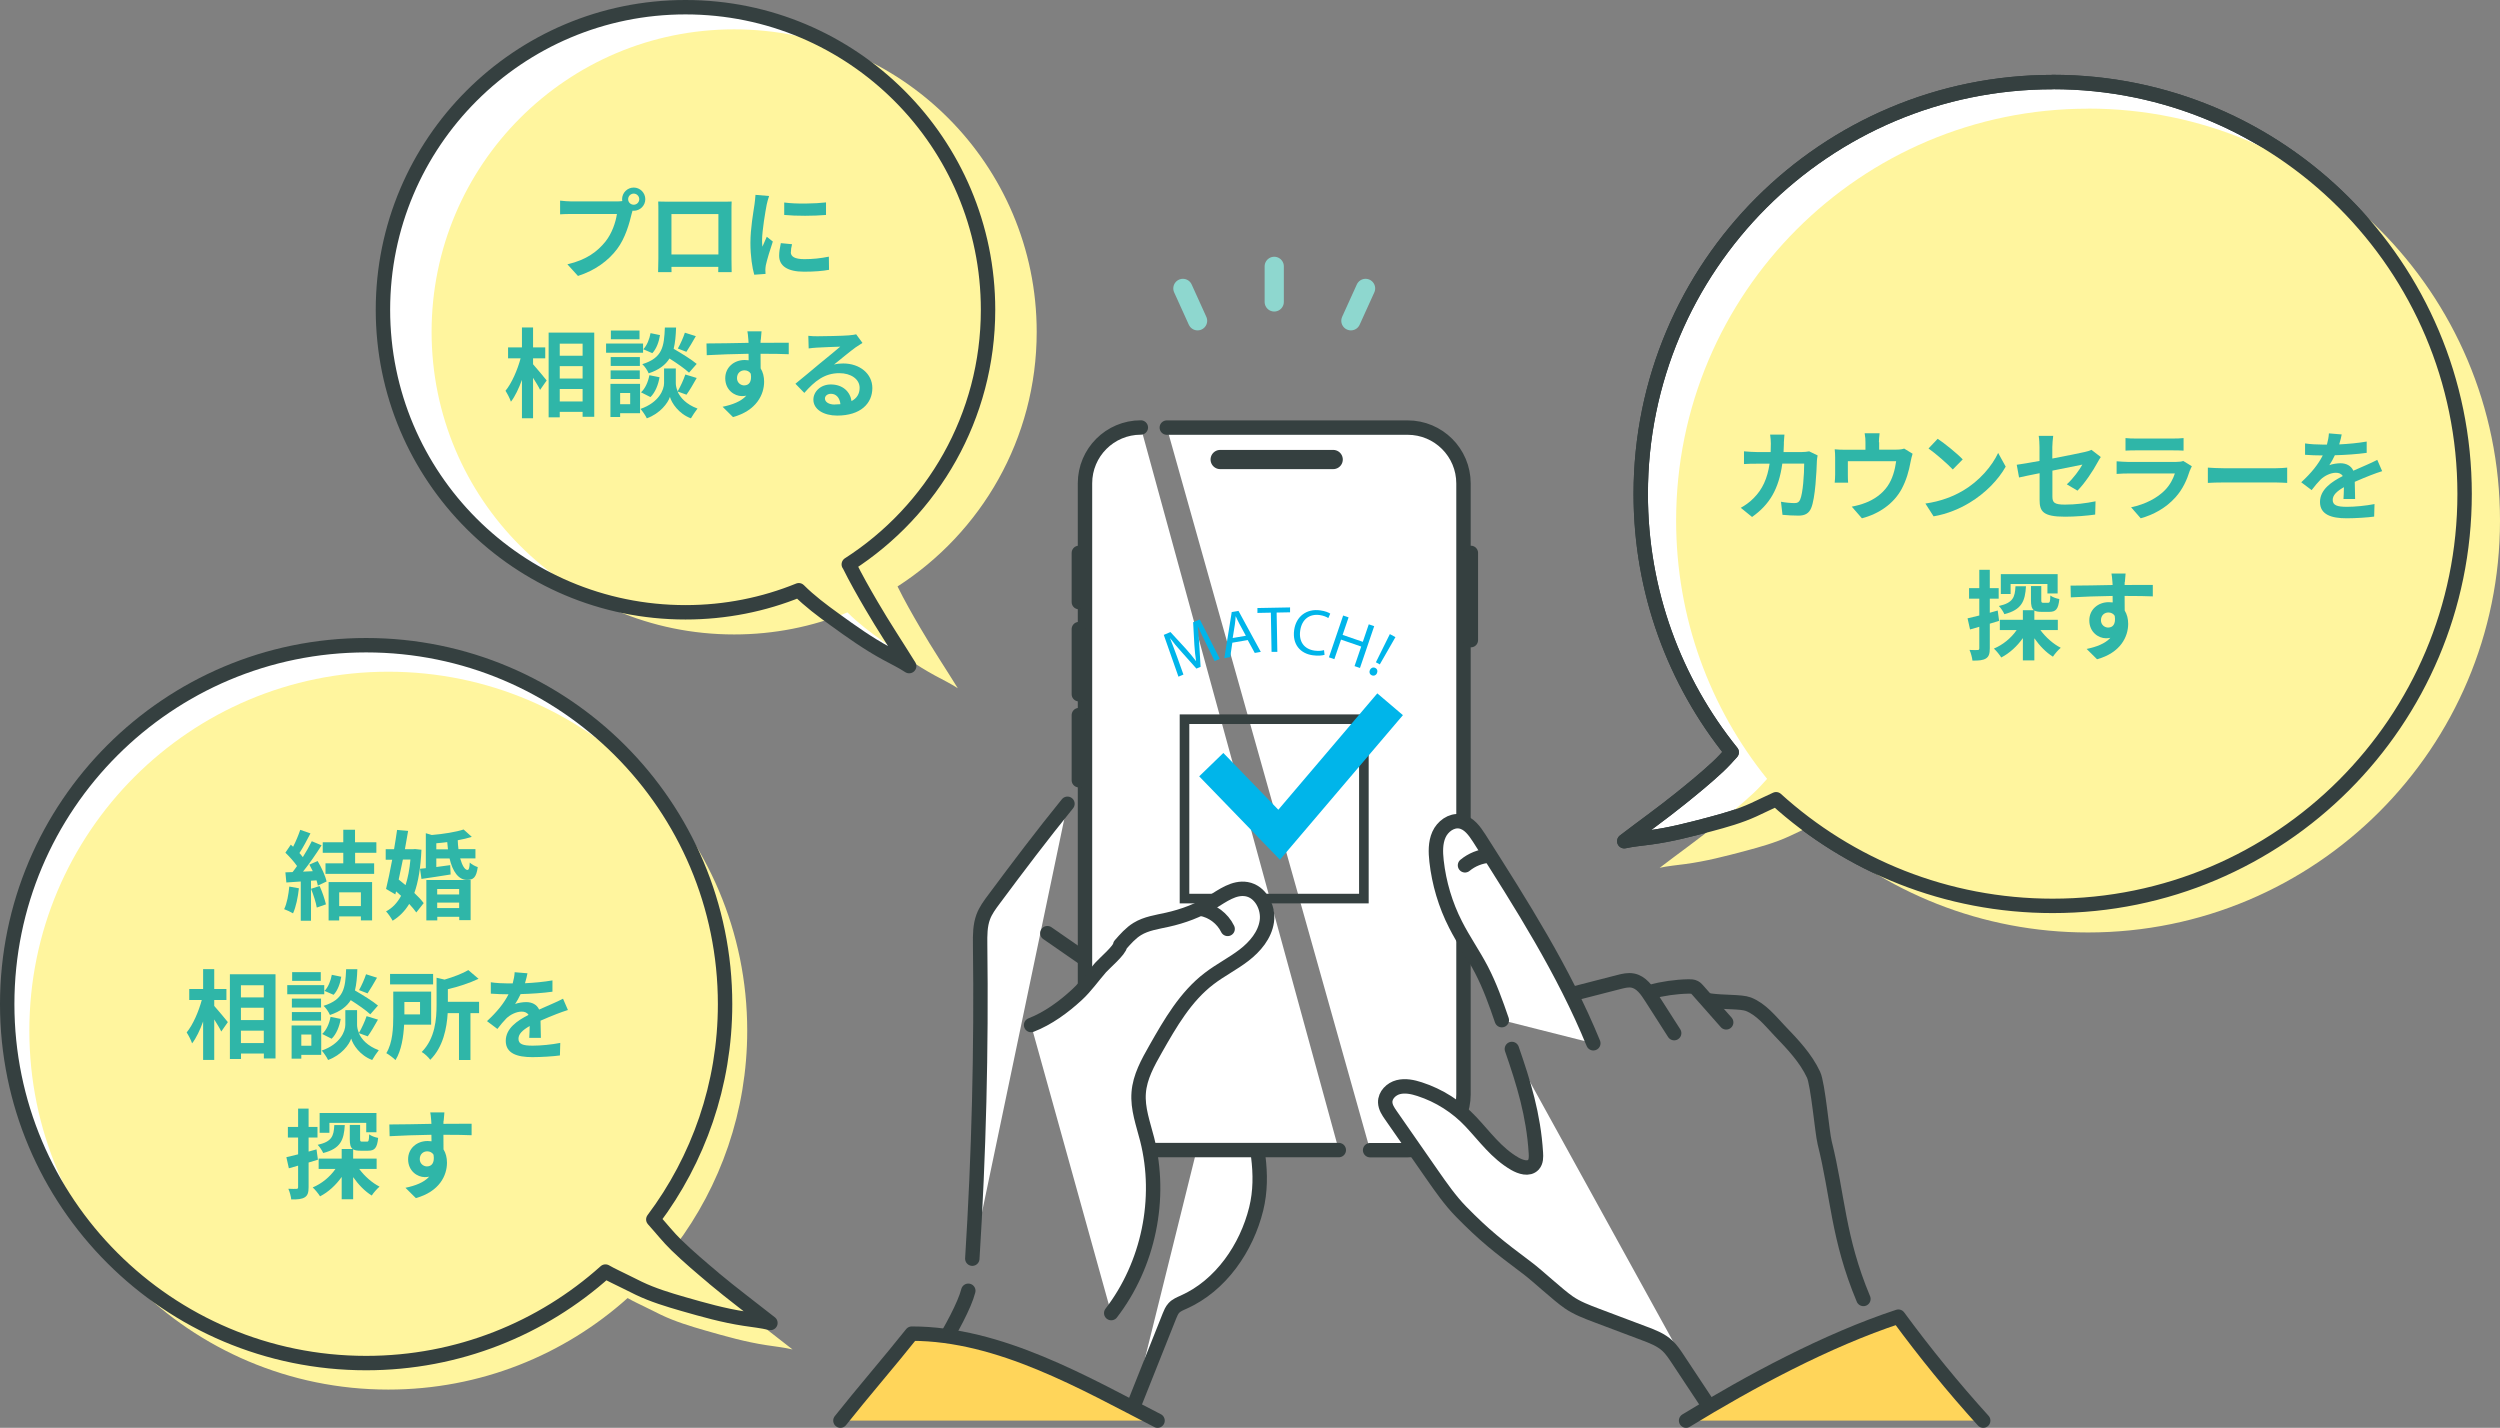
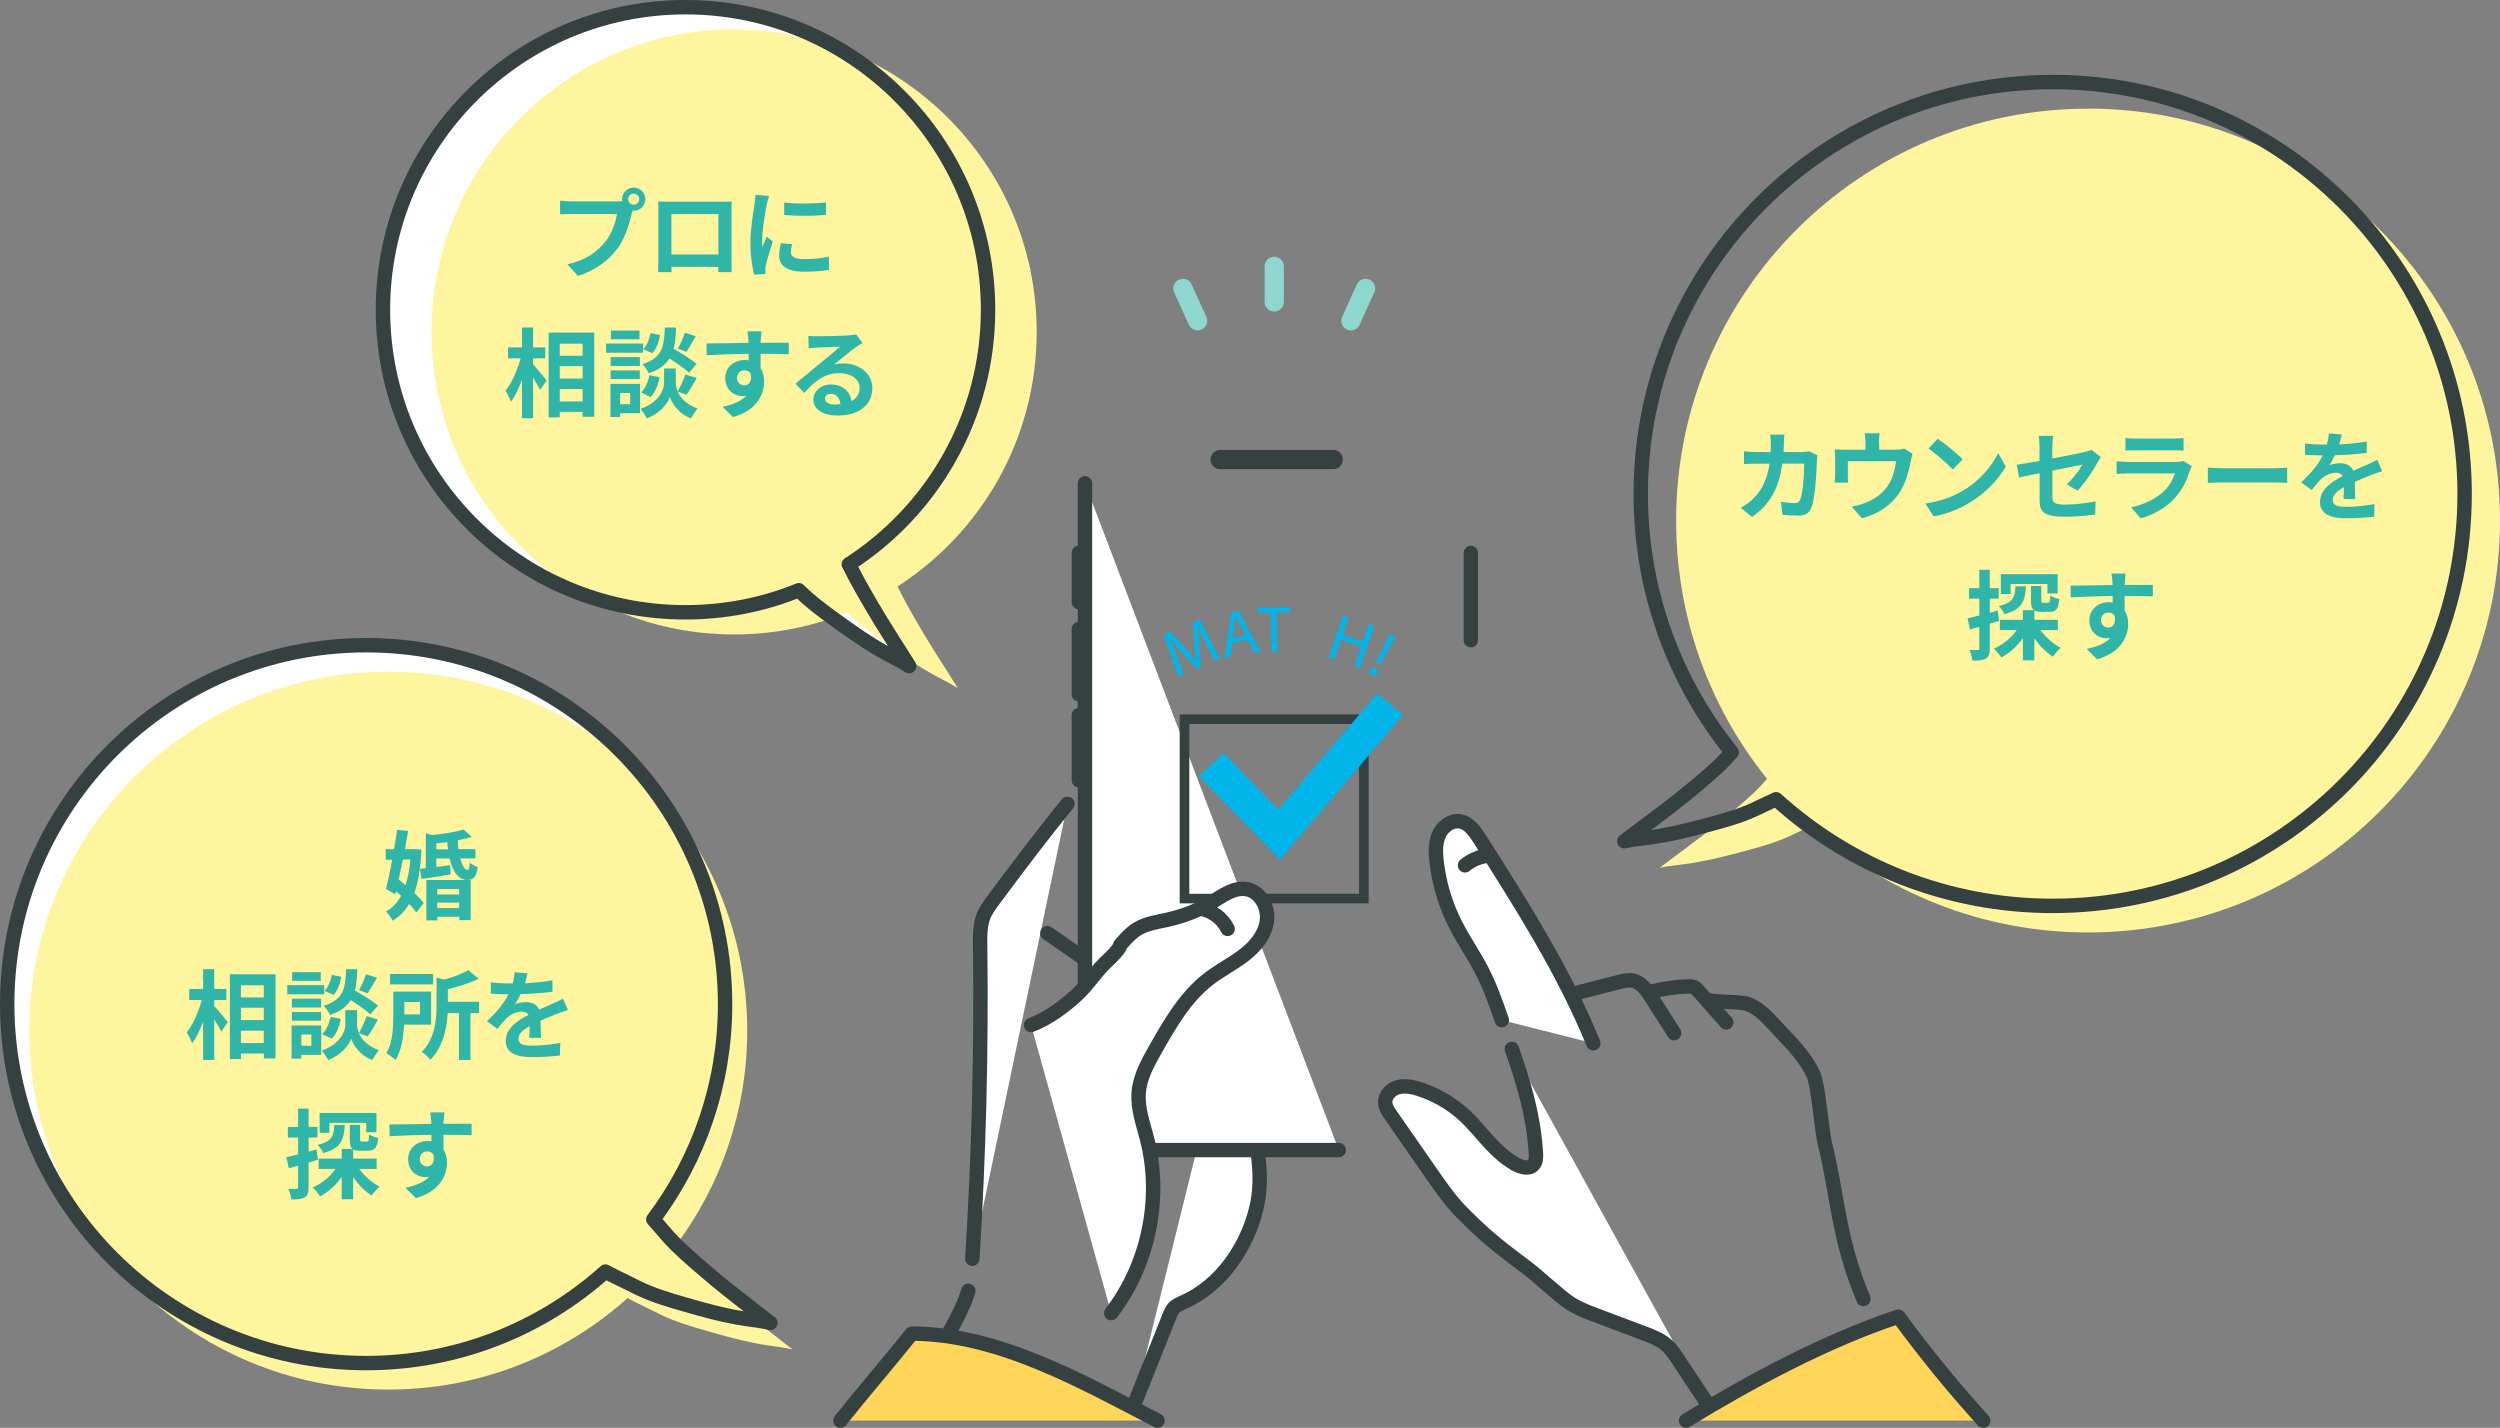
<svg xmlns="http://www.w3.org/2000/svg" id="_レイヤー_2" data-name="レイヤー 2" viewBox="0 0 281.11 160.55">
  <rect x="0" y="0" width="281.11" height="160.55" fill="#808080" stroke="none" />
  <defs>
    <style>
      .cls-1 {
        stroke: #00b5ea;
        stroke-width: 3.78px;
      }

      .cls-1, .cls-2, .cls-3, .cls-4, .cls-5 {
        fill: none;
      }

      .cls-1, .cls-3 {
        stroke-miterlimit: 10;
      }

      .cls-6 {
        fill: #ffd55a;
      }

      .cls-2, .cls-7, .cls-3, .cls-4 {
        stroke: #354040;
      }

      .cls-2, .cls-7, .cls-4, .cls-5 {
        stroke-linecap: round;
        stroke-linejoin: round;
      }

      .cls-2, .cls-5 {
        stroke-width: 2.16px;
      }

      .cls-7, .cls-8 {
        fill: #fff;
      }

      .cls-7, .cls-4 {
        stroke-width: 1.62px;
      }

      .cls-9 {
        fill: #fff59e;
      }

      .cls-3 {
        stroke-width: 1.08px;
      }

      .cls-10 {
        fill: #00b5ea;
      }

      .cls-5 {
        stroke: #8ed7cf;
      }

      .cls-11 {
        fill: #2fb6a8;
      }
    </style>
  </defs>
  <g id="_レイヤー_1-2" data-name="レイヤー 1">
    <g>
      <g>
        <g>
          <g>
            <path class="cls-7" d="M108.88,145.14c-.84,3.26-5.88,10.83-7.34,12.79" />
            <path class="cls-7" d="M120.03,90.38c-2.84,3.5-5.57,7.11-8.26,10.73-.47.63-.94,1.26-1.21,1.99-.37.99-.36,2.07-.35,3.12.15,11.78-.14,23.56-.88,35.31" />
            <path class="cls-7" d="M127.33,158.44c1.39-3.48,2.77-6.97,4.16-10.45.13-.32.26-.65.5-.91.29-.32.7-.48,1.1-.66,4.2-1.87,7.08-6.11,8.16-10.48.97-3.92-.03-7.91-.96-11.73-.86-3.53-2.47-6.75-1.86-10.49" />
            <path class="cls-4" d="M117.77,104.93c1.4.97,2.79,1.93,4.19,2.9" />
          </g>
-           <path class="cls-7" d="M150.54,129.32h-22.26c-3.47,0-6.28-2.81-6.28-6.28V54.35c0-3.47,2.81-6.28,6.28-6.28" />
-           <path class="cls-7" d="M131.2,48.08h27.08c3.47,0,6.28,2.81,6.28,6.28v68.69c0,3.47-2.81,6.28-6.28,6.28h-4.22" />
+           <path class="cls-7" d="M150.54,129.32h-22.26c-3.47,0-6.28-2.81-6.28-6.28V54.35" />
          <g>
            <rect class="cls-3" x="133.19" y="80.87" width="20.17" height="20.17" />
            <polyline class="cls-1" points="136.2 85.98 143.83 93.86 156.31 79.19" />
          </g>
          <line class="cls-2" x1="137.2" y1="51.67" x2="149.91" y2="51.67" />
          <line class="cls-4" x1="121.31" y1="62.17" x2="121.31" y2="67.7" />
          <line class="cls-4" x1="121.31" y1="70.74" x2="121.31" y2="78.06" />
          <line class="cls-4" x1="121.31" y1="80.41" x2="121.31" y2="87.73" />
          <line class="cls-4" x1="165.39" y1="62.17" x2="165.39" y2="71.98" />
          <g>
            <path class="cls-4" d="M177.1,111.69c1.65-.42,3.29-.85,4.94-1.27.51-.13,1.04-.26,1.55-.16.95.18,1.57,1.07,2.09,1.89.86,1.34,1.71,2.68,2.57,4.02" />
            <path class="cls-4" d="M185.54,111.54c1.42-.38,2.88-.59,4.34-.62.23,0,.47,0,.67.11.15.08.26.21.37.33,1.06,1.2,2.12,2.4,3.18,3.6" />
            <path class="cls-4" d="M211.75,150.69c1.17,2.17,2.63,4.56,4.46,7.24" />
            <path class="cls-4" d="M192.13,112.49c1.72.25,3.65.11,4.47.43,1.45.57,2.46,1.88,3.53,3,1.44,1.5,2.91,3.04,3.79,4.92.5,1.05.97,6.52,1.25,7.64,1.5,5.99,1.48,10.69,4.36,17.58" />
            <path class="cls-7" d="M168.87,114.71c-.66-1.93-1.35-3.86-2.29-5.67-.9-1.73-2.03-3.33-2.91-5.07-1.14-2.23-1.86-4.66-2.14-7.15-.11-1-.14-2.05.27-2.97s1.39-1.65,2.38-1.49c.98.16,1.63,1.08,2.17,1.92,4.72,7.42,9.48,14.89,12.81,23.03" />
            <path class="cls-7" d="M192.04,157.93c-1.14-1.72-2.27-3.43-3.41-5.15-.34-.51-.68-1.02-1.12-1.44-.74-.69-1.7-1.06-2.64-1.41-1.79-.67-3.58-1.35-5.36-2.02-1.08-.41-2.18-.82-3.13-1.48-1.24-.86-3.43-2.93-4.64-3.84-3.32-2.49-4.82-3.67-7.46-6.36-1.22-1.25-2.22-2.69-3.22-4.12-1.55-2.23-3.1-4.47-4.66-6.7-.31-.44-.62-.91-.64-1.45-.03-.82.68-1.52,1.47-1.72s1.63-.02,2.4.23c2.19.71,4.19,1.98,5.76,3.66,1.59,1.69,2.88,3.53,4.93,4.72.66.38,1.58.68,2.1.12.32-.35.31-.87.28-1.34-.26-4.26-1.38-7.87-2.7-11.68" />
            <path class="cls-4" d="M164.73,97.3c.76-.63,1.73-1.02,2.71-1.09" />
          </g>
          <g>
            <path class="cls-7" d="M115.94,115.26c1.89-.73,3.68-2.04,5.16-3.41.97-.89,1.78-2.05,2.65-3.05.39-.45,2.21-2,2.21-2.54.58-.66,1.17-1.34,1.92-1.8,1.01-.62,2.22-.78,3.38-1.04,1.76-.39,3.47-1.03,5.01-1.97,1.21-.74,2.49-1.71,3.9-1.47,1.55.26,2.5,2.05,2.28,3.61s-1.32,2.86-2.57,3.82c-1.25.96-2.67,1.67-3.92,2.63-2.65,2.02-4.36,5-6.01,7.9-.88,1.55-1.78,3.16-1.91,4.93-.14,1.78.51,3.51.95,5.24,1.69,6.67.15,14.09-4.04,19.54" />
            <path class="cls-4" d="M135,102.18c1.3.21,2.47,1.09,3.04,2.27" />
          </g>
          <g>
            <path class="cls-10" d="M135.62,72.37c-.31-.61-.68-1.37-.92-1.93h-.02c.07.6.13,1.31.17,2.01l.15,2.53-.47.2-1.66-1.86c-.5-.55-.93-1.06-1.28-1.54h-.02c.22.58.53,1.35.78,2.06l.72,2.01-.56.24-1.65-4.7.75-.32,1.73,1.88c.43.47.81.95,1.13,1.37h.02c-.08-.52-.15-1.12-.19-1.79l-.14-2.56.75-.32,2.25,4.44-.58.25-.96-1.96Z" />
            <path class="cls-10" d="M138.57,72.26l-.24,1.63-.66.11.83-5.18.76-.13,2.51,4.61-.68.12-.79-1.45-1.74.3ZM140.09,71.49l-.72-1.33c-.16-.3-.29-.58-.41-.85h-.02c-.02.31-.04.62-.09.93l-.24,1.5,1.47-.25Z" />
            <path class="cls-10" d="M142.9,68.89l-1.51.03v-.55s3.67-.07,3.67-.07v.55s-1.51.03-1.51.03l.08,4.42h-.65s-.08-4.41-.08-4.41Z" />
-             <path class="cls-10" d="M148.94,73.63c-.25.08-.73.14-1.34.05-1.38-.19-2.3-1.22-2.08-2.83.21-1.54,1.4-2.43,2.92-2.22.61.08.98.26,1.14.37l-.22.5c-.22-.15-.56-.28-.96-.34-1.15-.16-2.02.47-2.2,1.76-.17,1.2.42,2.07,1.62,2.24.39.05.79.03,1.06-.06l.06.53Z" />
            <path class="cls-10" d="M151.64,69.42l-.67,1.97,2.27.78.67-1.97.61.21-1.6,4.7-.61-.21.75-2.2-2.27-.78-.75,2.2-.61-.21,1.6-4.7.61.21Z" />
            <path class="cls-10" d="M154.05,75.31c.13-.23.37-.32.6-.2.23.12.29.37.17.61-.12.23-.37.32-.6.2s-.29-.38-.17-.61ZM154.71,74.47l1.57-3.17.63.34-1.76,3.07-.44-.24Z" />
          </g>
          <g>
            <line class="cls-5" x1="143.28" y1="29.95" x2="143.28" y2="33.95" />
            <line class="cls-5" x1="133.01" y1="32.43" x2="134.66" y2="36.07" />
            <line class="cls-5" x1="153.55" y1="32.43" x2="151.9" y2="36.07" />
          </g>
        </g>
        <path class="cls-6" d="M94.5,159.74c2.33-2.95,5.69-6.84,8.02-9.78,9.91,0,19.48,5.6,27.64,9.78" />
        <path class="cls-4" d="M94.5,159.74c2.33-2.95,5.69-6.84,8.02-9.78,9.91,0,19.48,5.6,27.64,9.78" />
        <path class="cls-6" d="M189.59,159.74c7.2-4.41,15.85-9.05,23.87-11.69,2.98,4.06,6.16,7.96,9.54,11.69" />
        <path class="cls-4" d="M189.59,159.74c7.2-4.41,15.85-9.05,23.87-11.69,2.98,4.06,6.16,7.96,9.54,11.69" />
      </g>
      <path class="cls-8" d="M95.44,63.46c9.42-6.05,15.66-16.61,15.66-28.63C111.1,16.04,95.87.81,77.08.81s-34.02,15.23-34.02,34.02,15.23,34.02,34.02,34.02c4.51,0,8.81-.88,12.74-2.48,1.23,1.23,2.6,2.25,4.01,3.27,1.92,1.39,3.77,2.71,5.85,3.84.85.46,1.74.89,2.55,1.42-1.4-2.26-2.89-4.5-4.24-6.82-.89-1.52-1.76-3.05-2.54-4.63Z" />
      <path class="cls-9" d="M100.91,65.95c9.42-6.05,15.66-16.61,15.66-28.63,0-18.79-15.23-34.02-34.02-34.02s-34.02,15.23-34.02,34.02,15.23,34.02,34.02,34.02c4.51,0,8.81-.88,12.74-2.48,1.23,1.23,2.6,2.25,4.01,3.27,1.92,1.39,3.77,2.71,5.85,3.84.85.46,1.74.89,2.55,1.42-1.4-2.26-2.89-4.5-4.24-6.82-.89-1.52-1.76-3.05-2.54-4.63Z" />
      <path class="cls-4" d="M95.44,63.46c9.42-6.05,15.66-16.61,15.66-28.63C111.1,16.04,95.87.81,77.08.81s-34.02,15.23-34.02,34.02,15.23,34.02,34.02,34.02c4.51,0,8.81-.88,12.74-2.48,1.23,1.23,2.6,2.25,4.01,3.27,1.92,1.39,3.77,2.71,5.85,3.84.85.46,1.74.89,2.55,1.42-1.4-2.26-2.89-4.5-4.24-6.82-.89-1.52-1.76-3.05-2.54-4.63Z" />
      <g>
        <path class="cls-8" d="M80.27,143.73c-1.44-1.21-2.86-2.41-4.21-3.72-.93-.9-1.73-1.93-2.6-2.89,5.06-6.74,8.07-15.13,8.07-24.21,0-22.29-18.07-40.36-40.36-40.36S.81,90.62.81,112.91s18.07,40.36,40.36,40.36c10.34,0,19.77-3.89,26.91-10.29.35.2.7.38,1.07.56.9.42,1.78.89,2.68,1.32,1.61.77,3.3,1.28,5,1.77,2.3.66,4.52,1.29,6.89,1.65.97.15,1.96.25,2.91.48-2.11-1.67-4.29-3.29-6.37-5.03Z" />
        <path class="cls-9" d="M82.76,146.71c-1.44-1.21-2.86-2.41-4.21-3.72-.93-.9-1.73-1.93-2.6-2.89,5.06-6.74,8.07-15.13,8.07-24.21,0-22.29-18.07-40.36-40.36-40.36S3.3,93.6,3.3,115.89s18.07,40.36,40.36,40.36c10.34,0,19.77-3.89,26.91-10.29.35.2.7.38,1.07.56.9.42,1.78.89,2.68,1.32,1.61.77,3.3,1.28,5,1.77,2.3.66,4.52,1.29,6.89,1.65.97.15,1.96.25,2.91.48-2.11-1.67-4.29-3.29-6.37-5.03Z" />
        <path class="cls-4" d="M80.27,143.73c-1.44-1.21-2.86-2.41-4.21-3.72-.93-.9-1.73-1.93-2.6-2.89,5.06-6.74,8.07-15.13,8.07-24.21,0-22.29-18.07-40.36-40.36-40.36S.81,90.62.81,112.91s18.07,40.36,40.36,40.36c10.34,0,19.77-3.89,26.91-10.29.35.2.7.38,1.07.56.9.42,1.78.89,2.68,1.32,1.61.77,3.3,1.28,5,1.77,2.3.66,4.52,1.29,6.89,1.65.97.15,1.96.25,2.91.48-2.11-1.67-4.29-3.29-6.37-5.03Z" />
        <g>
-           <path class="cls-11" d="M33.61,99.88c-.11,1.03-.34,2.12-.66,2.82-.23-.14-.71-.37-1-.47.32-.65.49-1.62.58-2.54l1.07.19ZM35.71,96.81c.44.73.88,1.68,1.01,2.31l-.98.46c-.03-.18-.09-.37-.15-.59l-.62.04v4.5h-1.15v-4.41c-.59.03-1.14.08-1.62.11l-.11-1.14.81-.03c.16-.21.34-.44.5-.68-.32-.47-.85-1.06-1.31-1.5l.61-.9c.09.08.17.15.26.23.31-.6.61-1.33.8-1.9l1.15.4c-.39.75-.84,1.6-1.24,2.21.14.15.27.32.38.46.39-.61.74-1.25,1.01-1.79l1.1.46c-.61.96-1.38,2.08-2.09,2.96l1.1-.05c-.12-.25-.25-.51-.38-.74l.92-.4ZM35.94,99.63c.3.65.58,1.5.71,2.06l-1.03.36c-.09-.56-.37-1.44-.65-2.11l.96-.31ZM39.93,95.89v1.19h2.14v1.18h-5.47v-1.18h2v-1.19h-2.31v-1.18h2.31v-1.41h1.32v1.41h2.4v1.18h-2.4ZM36.95,99.18h4.89v4.31h-1.26v-.45h-2.44v.46h-1.19v-4.32ZM38.14,100.34v1.54h2.44v-1.54h-2.44Z" />
          <path class="cls-11" d="M47.39,95.53c-.09,2.02-.35,3.62-.8,4.88.43.4.8.8,1.05,1.14l-.83,1.05c-.2-.28-.47-.61-.8-.96-.48.8-1.09,1.42-1.86,1.89-.18-.33-.5-.8-.74-1.05.7-.37,1.26-.95,1.69-1.75-.19-.18-.37-.34-.56-.5l-.09.34-1.04-.61c.22-.88.46-2.06.69-3.29h-.73v-1.18h.94c.13-.75.24-1.49.34-2.17l1.24.11c-.11.65-.23,1.35-.36,2.06h.91l.22-.02.74.08ZM45.3,96.66c-.15.77-.32,1.53-.47,2.24.25.2.5.42.77.63.27-.82.45-1.78.55-2.88h-.84ZM51.75,96.54c.22.79.53,1.29.82,1.28.15,0,.23-.26.25-.83.24.22.61.42.9.51-.16,1.18-.5,1.44-1.21,1.44-.95,0-1.62-.94-1.96-2.41h-1.49v.96c.5-.07,1.04-.13,1.56-.21l.05,1.05c-1.15.19-2.33.36-3.28.5l-.16-1.14.65-.07v-3.93l.67.2c1.32-.11,2.74-.34,3.58-.62l.92.83c-.47.15-1.01.28-1.58.38.01.35.04.69.08,1h1.91v1.04h-1.71ZM47.94,98.95h4.98v4.51h-1.28v-.37h-2.47v.4h-1.23v-4.54ZM50.37,95.5c-.03-.26-.05-.53-.08-.81-.4.05-.82.1-1.23.13v.68h1.3ZM49.16,99.96v.62h2.47v-.62h-2.47ZM51.63,102.11v-.62h-2.47v.62h2.47Z" />
          <path class="cls-11" d="M24.09,113.11c.38.42,1.31,1.54,1.53,1.82l-.74,1.06c-.16-.35-.48-.86-.79-1.36v4.55h-1.25v-4.32c-.35.96-.77,1.86-1.24,2.46-.12-.37-.4-.9-.61-1.23.71-.86,1.35-2.35,1.7-3.65h-1.41v-1.23h1.56v-2.24h1.25v2.24h1.37v1.23h-1.37v.67ZM30.98,109.56v9.46h-1.31v-.56h-2.57v.62h-1.25v-9.53h5.13ZM27.09,110.79v1.36h2.57v-1.36h-2.57ZM27.09,113.31v1.39h2.57v-1.39h-2.57ZM29.66,117.29v-1.4h-2.57v1.4h2.57Z" />
          <path class="cls-11" d="M36.46,111.8h-4.16v-1.03h4.16v1.03ZM36.11,118.61h-2.23v.43h-1.09v-3.73h3.33v3.3ZM36.1,113.29h-3.28v-1h3.28v1ZM32.82,113.8h3.28v.97h-3.28v-.97ZM36.07,110.29h-3.22v-.98h3.22v.98ZM33.88,116.33v1.26h1.13v-1.26h-1.13ZM40.35,116.18c.3.67.95,1.43,2.24,1.91-.23.3-.57.79-.74,1.1-1.38-.51-2.17-1.73-2.36-2.41-.22.68-1.09,1.86-2.6,2.41-.13-.3-.48-.8-.71-1.06,2.09-.73,2.65-2.17,2.65-2.9v-1.65h1.32v1.65c0,.24.05.57.21.92.31-.53.67-1.31.86-1.89l1.28.39c-.38.69-.81,1.41-1.15,1.88l-1-.36ZM36.22,116.27c.48-.42.81-1.18.95-1.93l1.14.23c-.14.84-.48,1.71-1.02,2.23l-1.07-.54ZM41.63,114.05c-.46-.44-1.36-1.06-2.19-1.59-.45.72-1.16,1.27-2.34,1.67-.13-.32-.45-.8-.72-1.03,2.28-.71,2.45-1.96,2.54-4.12h1.26c-.03.91-.1,1.7-.27,2.39.9.53,2,1.2,2.59,1.7l-.86.98ZM38.37,109.84c-.11.72-.39,1.53-.86,2.02l-1.02-.44c.4-.39.7-1.13.82-1.81l1.06.22ZM42.39,109.94c-.36.63-.75,1.3-1.06,1.76l-.96-.37c.28-.48.62-1.25.79-1.78l1.24.39Z" />
          <path class="cls-11" d="M45.44,115.23c-.07,1.33-.3,2.9-.97,3.97-.21-.22-.74-.62-1.03-.78.72-1.17.78-2.88.78-4.14v-2.78h4.26v3.72h-3.03ZM48.7,110.69h-4.84v-1.18h4.84v1.18ZM45.47,112.67v1.39h1.76v-1.39h-1.76ZM53.87,113.92h-.97v5.27h-1.29v-5.27h-1.27c-.1,1.67-.5,3.8-1.96,5.25-.18-.27-.66-.72-.96-.88,1.52-1.54,1.67-3.71,1.67-5.33v-3.02l.9.21c1.02-.3,2.04-.69,2.67-1.07l1.15.98c-1.01.48-2.26.89-3.45,1.17v1.42h3.51v1.26Z" />
          <path class="cls-11" d="M59.02,110.56c1.04-.05,2.13-.15,3.1-.32v1.27c-1.05.15-2.4.24-3.58.27-.19.4-.4.8-.62,1.12.28-.13.88-.22,1.24-.22.67,0,1.21.28,1.46.84.57-.26,1.03-.45,1.48-.65.43-.19.81-.36,1.21-.57l.55,1.27c-.35.1-.93.32-1.3.46-.49.2-1.12.44-1.78.74.01.61.03,1.42.04,1.93h-1.31c.03-.33.04-.85.05-1.33-.82.47-1.26.9-1.26,1.44,0,.6.51.77,1.59.77.93,0,2.14-.12,3.11-.31l-.04,1.41c-.72.1-2.07.19-3.1.19-1.72,0-2.99-.42-2.99-1.83s1.31-2.28,2.56-2.92c-.16-.27-.46-.37-.77-.37-.61,0-1.29.35-1.71.75-.33.33-.65.72-1.02,1.2l-1.17-.88c1.15-1.06,1.93-2.04,2.42-3.02h-.14c-.45,0-1.25-.02-1.85-.07v-1.28c.56.09,1.37.13,1.93.13h.53c.12-.44.2-.86.22-1.26l1.44.12c-.05.27-.13.63-.27,1.09Z" />
          <path class="cls-11" d="M35.75,130.4c-.35.11-.7.22-1.05.32v2.77c0,.6-.1.93-.43,1.14-.34.21-.8.25-1.52.24-.03-.32-.17-.85-.33-1.2.39.02.78.02.91.01.13,0,.19-.04.19-.19v-2.42c-.36.11-.72.21-1.04.3l-.28-1.25c.37-.08.83-.2,1.32-.32v-1.89h-1.15v-1.19h1.15v-2.06h1.18v2.06h1v1.19h-1v1.58l.89-.25.16,1.17ZM40.4,131.45c.59.8,1.43,1.55,2.28,1.98-.28.23-.68.69-.88,1-.77-.47-1.5-1.23-2.09-2.07v2.49h-1.29v-2.51c-.65.92-1.5,1.7-2.43,2.18-.19-.3-.55-.75-.83-1,1.01-.42,1.95-1.19,2.56-2.08h-1.89v-1.16h2.59v-1.08h1.24c-.26-.2-.33-.55-.33-1.12v-1.59h1.16v1.58c0,.27.04.3.24.3h.52c.2,0,.24-.1.26-.82.22.18.7.35,1.01.4-.11,1.15-.4,1.44-1.13,1.44h-.86c-.37,0-.63-.04-.82-.15v1.04h2.64v1.16h-1.95ZM38.77,126.51c-.1,1.66-.46,2.64-2.43,3.14-.11-.27-.4-.7-.62-.92,1.6-.36,1.81-.98,1.87-2.22h1.18ZM37.04,127.38h-1.1v-2.23h6.39v2.17h-1.15v-1.06h-4.14v1.13Z" />
          <path class="cls-11" d="M49.87,126.03c0,.09,0,.21-.01.34,1.1,0,2.6-.02,3.17-.01v1.29c-.67-.03-1.69-.05-3.17-.05,0,.56.01,1.16.01,1.64.26.42.39.93.39,1.5,0,1.42-.83,3.24-3.5,3.98l-1.17-1.16c1.1-.23,2.07-.59,2.67-1.25-.15.03-.32.05-.49.05-.84,0-1.88-.68-1.88-2.01,0-1.24,1-2.05,2.19-2.05.15,0,.3.01.44.03,0-.24,0-.49-.01-.73-1.65.02-3.36.09-4.7.16l-.03-1.32c1.25,0,3.24-.04,4.73-.07-.01-.14-.01-.25-.02-.34-.03-.45-.08-.82-.11-.95h1.59c-.02.18-.07.77-.08.94ZM48.04,131.15c.46,0,.86-.35.71-1.31-.15-.25-.42-.38-.71-.38-.43,0-.84.3-.84.88,0,.5.4.82.84.82Z" />
        </g>
      </g>
      <g>
-         <path class="cls-7" d="M230.81,9.23c-25.58,0-46.32,20.74-46.32,46.32,0,11,3.83,21.09,10.23,29.04-.5.56-1.01,1.12-1.56,1.63-1.34,1.25-2.76,2.41-4.19,3.56-2.07,1.67-4.24,3.21-6.33,4.81.93-.21,1.91-.29,2.86-.42,2.33-.31,4.51-.88,6.77-1.48,1.68-.45,3.34-.91,4.93-1.64.84-.38,1.66-.8,2.51-1.18,8.22,7.45,19.13,11.99,31.1,11.99,25.58,0,46.32-20.74,46.32-46.32s-20.74-46.32-46.32-46.32Z" />
        <path class="cls-9" d="M234.79,12.22c-25.58,0-46.32,20.74-46.32,46.32,0,11,3.83,21.09,10.23,29.04-.5.56-1.01,1.12-1.56,1.63-1.34,1.25-2.76,2.41-4.19,3.56-2.07,1.67-4.24,3.21-6.33,4.81.93-.21,1.91-.29,2.86-.42,2.33-.31,4.51-.88,6.77-1.48,1.68-.45,3.34-.91,4.93-1.64.84-.38,1.66-.8,2.51-1.18,8.22,7.45,19.13,11.99,31.1,11.99,25.58,0,46.32-20.74,46.32-46.32s-20.74-46.32-46.32-46.32Z" />
        <path class="cls-4" d="M230.81,9.23c-25.58,0-46.32,20.74-46.32,46.32,0,11,3.83,21.09,10.23,29.04-.5.56-1.01,1.12-1.56,1.63-1.34,1.25-2.76,2.41-4.19,3.56-2.07,1.67-4.24,3.21-6.33,4.81.93-.21,1.91-.29,2.86-.42,2.33-.31,4.51-.88,6.77-1.48,1.68-.45,3.34-.91,4.93-1.64.84-.38,1.66-.8,2.51-1.18,8.22,7.45,19.13,11.99,31.1,11.99,25.58,0,46.32-20.74,46.32-46.32s-20.74-46.32-46.32-46.32Z" />
        <g>
          <path class="cls-11" d="M200.59,49.85c-.01.34-.02.67-.04.98h2.06c.27,0,.56-.03.82-.08l.95.46c-.03.18-.08.46-.08.58-.04,1.18-.17,4.23-.65,5.35-.24.56-.66.84-1.41.84-.62,0-1.28-.04-1.81-.09l-.17-1.47c.54.1,1.1.15,1.53.15.35,0,.5-.12.62-.38.32-.69.46-2.88.46-4.06h-2.46c-.4,2.89-1.44,4.61-3.4,6l-1.27-1.03c.45-.25,1-.62,1.43-1.07,1.02-1.01,1.56-2.23,1.81-3.89h-1.44c-.37,0-.97,0-1.44.04v-1.43c.46.04,1.03.08,1.44.08h1.56c.01-.31.02-.62.02-.95,0-.24-.03-.74-.08-1.01h1.61c-.03.25-.05.71-.07.97Z" />
          <path class="cls-11" d="M211.3,49.72v.84h1.9c.46,0,.72-.05.91-.12l.95.58c-.09.24-.17.66-.22.88-.19,1.05-.48,2.1-1.02,3.1-.88,1.62-2.52,2.78-4.46,3.28l-1.14-1.31c.49-.09,1.09-.25,1.54-.43.91-.34,1.87-.98,2.48-1.87.56-.8.84-1.84.97-2.81h-5.43v1.6c0,.25.01.59.03.81h-1.51c.03-.27.05-.62.05-.92v-1.89c0-.24-.01-.68-.05-.94.37.04.7.05,1.12.05h2.34v-.84c0-.31-.01-.54-.09-1.01h1.68c-.05.47-.08.7-.08,1.01Z" />
          <path class="cls-11" d="M220.7,55.19c1.87-1.1,3.29-2.78,3.98-4.26l.85,1.54c-.83,1.48-2.29,2.99-4.05,4.05-1.1.67-2.52,1.28-4.06,1.54l-.92-1.44c1.71-.24,3.13-.8,4.19-1.43ZM220.7,51.65l-1.12,1.14c-.57-.61-1.94-1.81-2.73-2.36l1.03-1.09c.77.51,2.19,1.65,2.82,2.32Z" />
          <path class="cls-11" d="M229.33,53.21c-.97.2-1.84.37-2.3.48l-.26-1.43c.51-.07,1.48-.23,2.56-.43v-1.56c0-.36-.03-.92-.09-1.26h1.63c-.04.34-.1.89-.1,1.26v1.29c1.6-.31,3.13-.61,3.62-.73.31-.07.57-.14.78-.25l1.05.81c-.1.15-.26.4-.36.6-.48.91-1.48,2.41-2.26,3.18l-1.2-.71c.72-.65,1.44-1.64,1.75-2.22-.34.08-1.82.36-3.37.68v2.9c0,.68.2.92,1.4.92s2.36-.15,3.45-.37l-.04,1.49c-.91.13-2.22.24-3.39.24-2.49,0-2.86-.6-2.86-1.89v-2.99Z" />
          <path class="cls-11" d="M246.24,52.89c-.33,1.06-.8,2.12-1.62,3.03-1.1,1.23-2.51,1.97-3.91,2.36l-1.08-1.24c1.64-.34,2.95-1.06,3.79-1.91.59-.6.93-1.28,1.13-1.89h-5.28c-.26,0-.81.01-1.27.05v-1.42c.46.03.93.07,1.27.07h5.42c.35,0,.65-.04.8-.11l.97.6c-.08.14-.16.34-.21.46ZM240.14,49.31h4.21c.34,0,.88-.01,1.18-.05v1.41c-.3-.02-.81-.03-1.2-.03h-4.19c-.35,0-.82.01-1.14.03v-1.41c.31.04.77.05,1.14.05Z" />
          <path class="cls-11" d="M250.02,52.65h5.88c.51,0,1-.04,1.28-.07v1.72c-.26-.01-.82-.05-1.28-.05h-5.88c-.62,0-1.36.02-1.76.05v-1.72c.39.03,1.19.07,1.76.07Z" />
          <path class="cls-11" d="M263.02,49.97c1.04-.05,2.13-.15,3.1-.32v1.27c-1.05.15-2.4.24-3.58.27-.19.4-.4.8-.62,1.12.28-.13.88-.22,1.24-.22.67,0,1.21.28,1.46.84.57-.26,1.03-.45,1.48-.65.43-.19.81-.36,1.21-.57l.55,1.27c-.35.1-.93.32-1.3.46-.49.2-1.12.44-1.78.74.01.61.03,1.42.04,1.93h-1.31c.03-.33.04-.85.05-1.33-.82.47-1.26.9-1.26,1.44,0,.6.51.77,1.59.77.93,0,2.14-.12,3.11-.31l-.04,1.41c-.72.1-2.07.19-3.1.19-1.72,0-2.99-.42-2.99-1.83s1.31-2.28,2.56-2.92c-.16-.27-.46-.37-.77-.37-.61,0-1.29.35-1.71.75-.33.33-.65.72-1.02,1.2l-1.17-.88c1.15-1.06,1.93-2.04,2.42-3.02h-.14c-.45,0-1.25-.02-1.85-.07v-1.28c.56.09,1.37.13,1.93.13h.53c.12-.44.2-.86.22-1.26l1.44.12c-.05.27-.13.63-.27,1.09Z" />
          <path class="cls-11" d="M224.79,69.81c-.35.11-.7.22-1.05.32v2.77c0,.6-.1.93-.43,1.14-.34.21-.8.25-1.52.24-.03-.32-.17-.85-.33-1.2.39.02.78.02.91.01.13,0,.19-.04.19-.19v-2.42c-.36.11-.72.21-1.04.3l-.28-1.25c.37-.08.83-.2,1.32-.32v-1.89h-1.15v-1.19h1.15v-2.06h1.18v2.06h1v1.19h-1v1.58l.89-.25.16,1.17ZM229.44,70.86c.59.8,1.43,1.55,2.28,1.98-.28.23-.68.69-.88,1-.77-.47-1.5-1.23-2.09-2.07v2.49h-1.29v-2.51c-.65.92-1.5,1.7-2.43,2.18-.19-.3-.55-.75-.83-1,1.01-.42,1.95-1.19,2.56-2.08h-1.89v-1.16h2.59v-1.08h1.24c-.26-.2-.33-.55-.33-1.12v-1.59h1.16v1.58c0,.27.04.3.24.3h.52c.2,0,.24-.1.26-.82.22.18.7.35,1.01.4-.11,1.15-.4,1.44-1.13,1.44h-.86c-.37,0-.63-.04-.82-.15v1.04h2.64v1.16h-1.95ZM227.81,65.92c-.1,1.66-.46,2.64-2.43,3.14-.11-.27-.4-.7-.62-.92,1.6-.36,1.81-.98,1.87-2.22h1.18ZM226.08,66.79h-1.1v-2.23h6.39v2.17h-1.15v-1.06h-4.14v1.13Z" />
          <path class="cls-11" d="M238.91,65.44c0,.09,0,.21-.01.34,1.1,0,2.6-.02,3.17-.01v1.29c-.67-.03-1.69-.05-3.17-.05,0,.56.01,1.16.01,1.64.26.42.39.93.39,1.5,0,1.42-.83,3.24-3.5,3.98l-1.17-1.16c1.1-.23,2.07-.59,2.67-1.25-.15.03-.32.05-.49.05-.84,0-1.88-.68-1.88-2.01,0-1.24,1-2.05,2.19-2.05.15,0,.3.01.44.03,0-.24,0-.49-.01-.73-1.65.02-3.36.09-4.7.16l-.03-1.32c1.25,0,3.24-.04,4.73-.07-.01-.14-.01-.25-.02-.34-.03-.45-.08-.82-.11-.95h1.59c-.02.18-.07.77-.08.94ZM237.08,70.56c.46,0,.86-.35.71-1.31-.15-.25-.42-.38-.71-.38-.43,0-.84.3-.84.88,0,.5.4.82.84.82Z" />
        </g>
      </g>
      <g>
        <path class="cls-11" d="M71.26,21.09c.71,0,1.3.59,1.3,1.31s-.59,1.3-1.3,1.3c-.04,0-.1,0-.14-.01-.03.12-.05.23-.09.33-.25,1.07-.72,2.77-1.64,3.98-.98,1.31-2.45,2.4-4.4,3.03l-1.19-1.31c2.17-.5,3.4-1.46,4.29-2.57.72-.91,1.14-2.14,1.28-3.09h-5.09c-.5,0-1.03.02-1.3.04v-1.54c.32.04.94.09,1.3.09h5.07c.15,0,.39-.01.62-.04-.01-.07-.02-.13-.02-.21,0-.72.59-1.31,1.31-1.31ZM71.26,23.02c.34,0,.62-.28.62-.62s-.28-.63-.62-.63-.63.28-.63.63.28.62.63.62Z" />
        <path class="cls-11" d="M75.17,22.68h6.02c.27,0,.69,0,1.08-.02-.02.33-.02.73-.02,1.06v5.36c0,.43.02,1.48.02,1.52h-1.51s.01-.27.01-.59h-5.27c.01.31.01.56.01.59h-1.51c0-.05.03-1.01.03-1.53v-5.35c0-.31,0-.76-.02-1.06.45.01.86.02,1.16.02ZM75.5,28.61h5.28v-4.54h-5.28v4.54Z" />
        <path class="cls-11" d="M86.21,23.01c-.14.73-.52,2.92-.52,4.02,0,.21.01.49.04.71.16-.37.34-.75.49-1.12l.68.54c-.31.91-.67,2.1-.79,2.68-.03.16-.05.4-.05.51,0,.12.01.3.02.45l-1.27.09c-.22-.75-.43-2.09-.43-3.58,0-1.64.34-3.49.46-4.33.03-.31.1-.72.11-1.07l1.53.13c-.09.23-.23.78-.27.97ZM88.92,28.36c0,.48.42.78,1.53.78.97,0,1.78-.09,2.75-.28l.02,1.48c-.71.13-1.59.21-2.82.21-1.88,0-2.79-.67-2.79-1.79,0-.43.07-.86.19-1.42l1.26.12c-.09.36-.13.62-.13.92ZM92.88,22.76v1.41c-1.35.12-3.33.13-4.7,0v-1.4c1.35.19,3.52.13,4.7-.01Z" />
        <path class="cls-11" d="M59.94,40.96c.38.42,1.31,1.54,1.53,1.82l-.74,1.06c-.16-.35-.48-.86-.79-1.36v4.55h-1.25v-4.32c-.35.96-.77,1.86-1.24,2.46-.12-.37-.4-.9-.61-1.23.71-.86,1.35-2.35,1.7-3.65h-1.41v-1.23h1.56v-2.24h1.25v2.24h1.37v1.23h-1.37v.67ZM66.82,37.41v9.46h-1.31v-.56h-2.57v.62h-1.25v-9.53h5.13ZM62.94,38.64v1.36h2.57v-1.36h-2.57ZM62.94,41.17v1.39h2.57v-1.39h-2.57ZM65.51,45.14v-1.4h-2.57v1.4h2.57Z" />
        <path class="cls-11" d="M72.31,39.66h-4.16v-1.03h4.16v1.03ZM71.96,46.46h-2.23v.43h-1.09v-3.73h3.33v3.3ZM71.95,41.15h-3.28v-1h3.28v1ZM68.66,41.65h3.28v.97h-3.28v-.97ZM71.91,38.15h-3.22v-.98h3.22v.98ZM69.73,44.19v1.26h1.13v-1.26h-1.13ZM76.19,44.03c.3.67.95,1.43,2.24,1.91-.23.3-.57.79-.74,1.1-1.38-.51-2.17-1.73-2.36-2.41-.22.68-1.09,1.86-2.6,2.41-.13-.3-.48-.8-.71-1.06,2.09-.73,2.65-2.17,2.65-2.9v-1.65h1.32v1.65c0,.24.05.57.21.92.31-.53.67-1.31.86-1.89l1.28.39c-.38.69-.81,1.41-1.15,1.88l-1-.36ZM72.07,44.12c.48-.42.81-1.18.95-1.93l1.14.23c-.14.84-.48,1.71-1.02,2.23l-1.07-.54ZM77.47,41.9c-.46-.44-1.36-1.06-2.19-1.59-.45.72-1.16,1.27-2.34,1.67-.13-.32-.45-.8-.72-1.03,2.28-.71,2.45-1.96,2.54-4.12h1.26c-.03.91-.1,1.7-.27,2.39.9.53,2,1.2,2.59,1.7l-.86.98ZM74.21,37.69c-.11.72-.39,1.53-.86,2.02l-1.02-.44c.4-.39.7-1.13.82-1.81l1.06.22ZM78.24,37.8c-.36.63-.75,1.3-1.06,1.76l-.96-.37c.28-.48.62-1.25.79-1.78l1.24.39Z" />
        <path class="cls-11" d="M85.53,38.21c0,.09,0,.21-.01.34,1.1,0,2.6-.02,3.17-.01v1.29c-.67-.03-1.69-.05-3.17-.05,0,.56.01,1.16.01,1.64.26.42.39.93.39,1.5,0,1.42-.83,3.24-3.5,3.98l-1.17-1.16c1.1-.23,2.07-.59,2.67-1.25-.15.03-.32.05-.49.05-.84,0-1.88-.68-1.88-2.01,0-1.24,1-2.05,2.19-2.05.15,0,.3.01.44.03,0-.24,0-.49-.01-.73-1.65.02-3.36.09-4.7.16l-.03-1.32c1.25,0,3.24-.04,4.73-.07-.01-.14-.01-.25-.02-.34-.03-.45-.08-.82-.11-.95h1.59c-.02.18-.07.77-.08.94ZM83.71,43.33c.46,0,.86-.35.71-1.31-.15-.25-.42-.38-.71-.38-.43,0-.84.3-.84.88,0,.5.4.82.84.82Z" />
        <path class="cls-11" d="M91.9,37.81c.58,0,2.92-.04,3.54-.1.45-.04.7-.08.83-.12l.71.97c-.25.16-.51.32-.77.5-.59.42-1.74,1.38-2.43,1.93.36-.09.69-.12,1.04-.12,1.86,0,3.27,1.16,3.27,2.76,0,1.73-1.31,3.1-3.96,3.1-1.52,0-2.67-.7-2.67-1.79,0-.89.8-1.71,1.96-1.71,1.36,0,2.18.83,2.33,1.87.6-.32.91-.82.91-1.49,0-.98-.98-1.65-2.28-1.65-1.67,0-2.77.89-3.94,2.22l-1-1.03c.78-.62,2.1-1.74,2.75-2.28.61-.5,1.75-1.42,2.29-1.89-.56.01-2.07.08-2.65.11-.3.02-.65.05-.9.09l-.04-1.42c.31.04.69.05,1,.05ZM93.87,45.48c.23,0,.44-.01.63-.03-.07-.71-.47-1.17-1.06-1.17-.42,0-.68.25-.68.53,0,.4.45.68,1.1.68Z" />
      </g>
    </g>
  </g>
</svg>